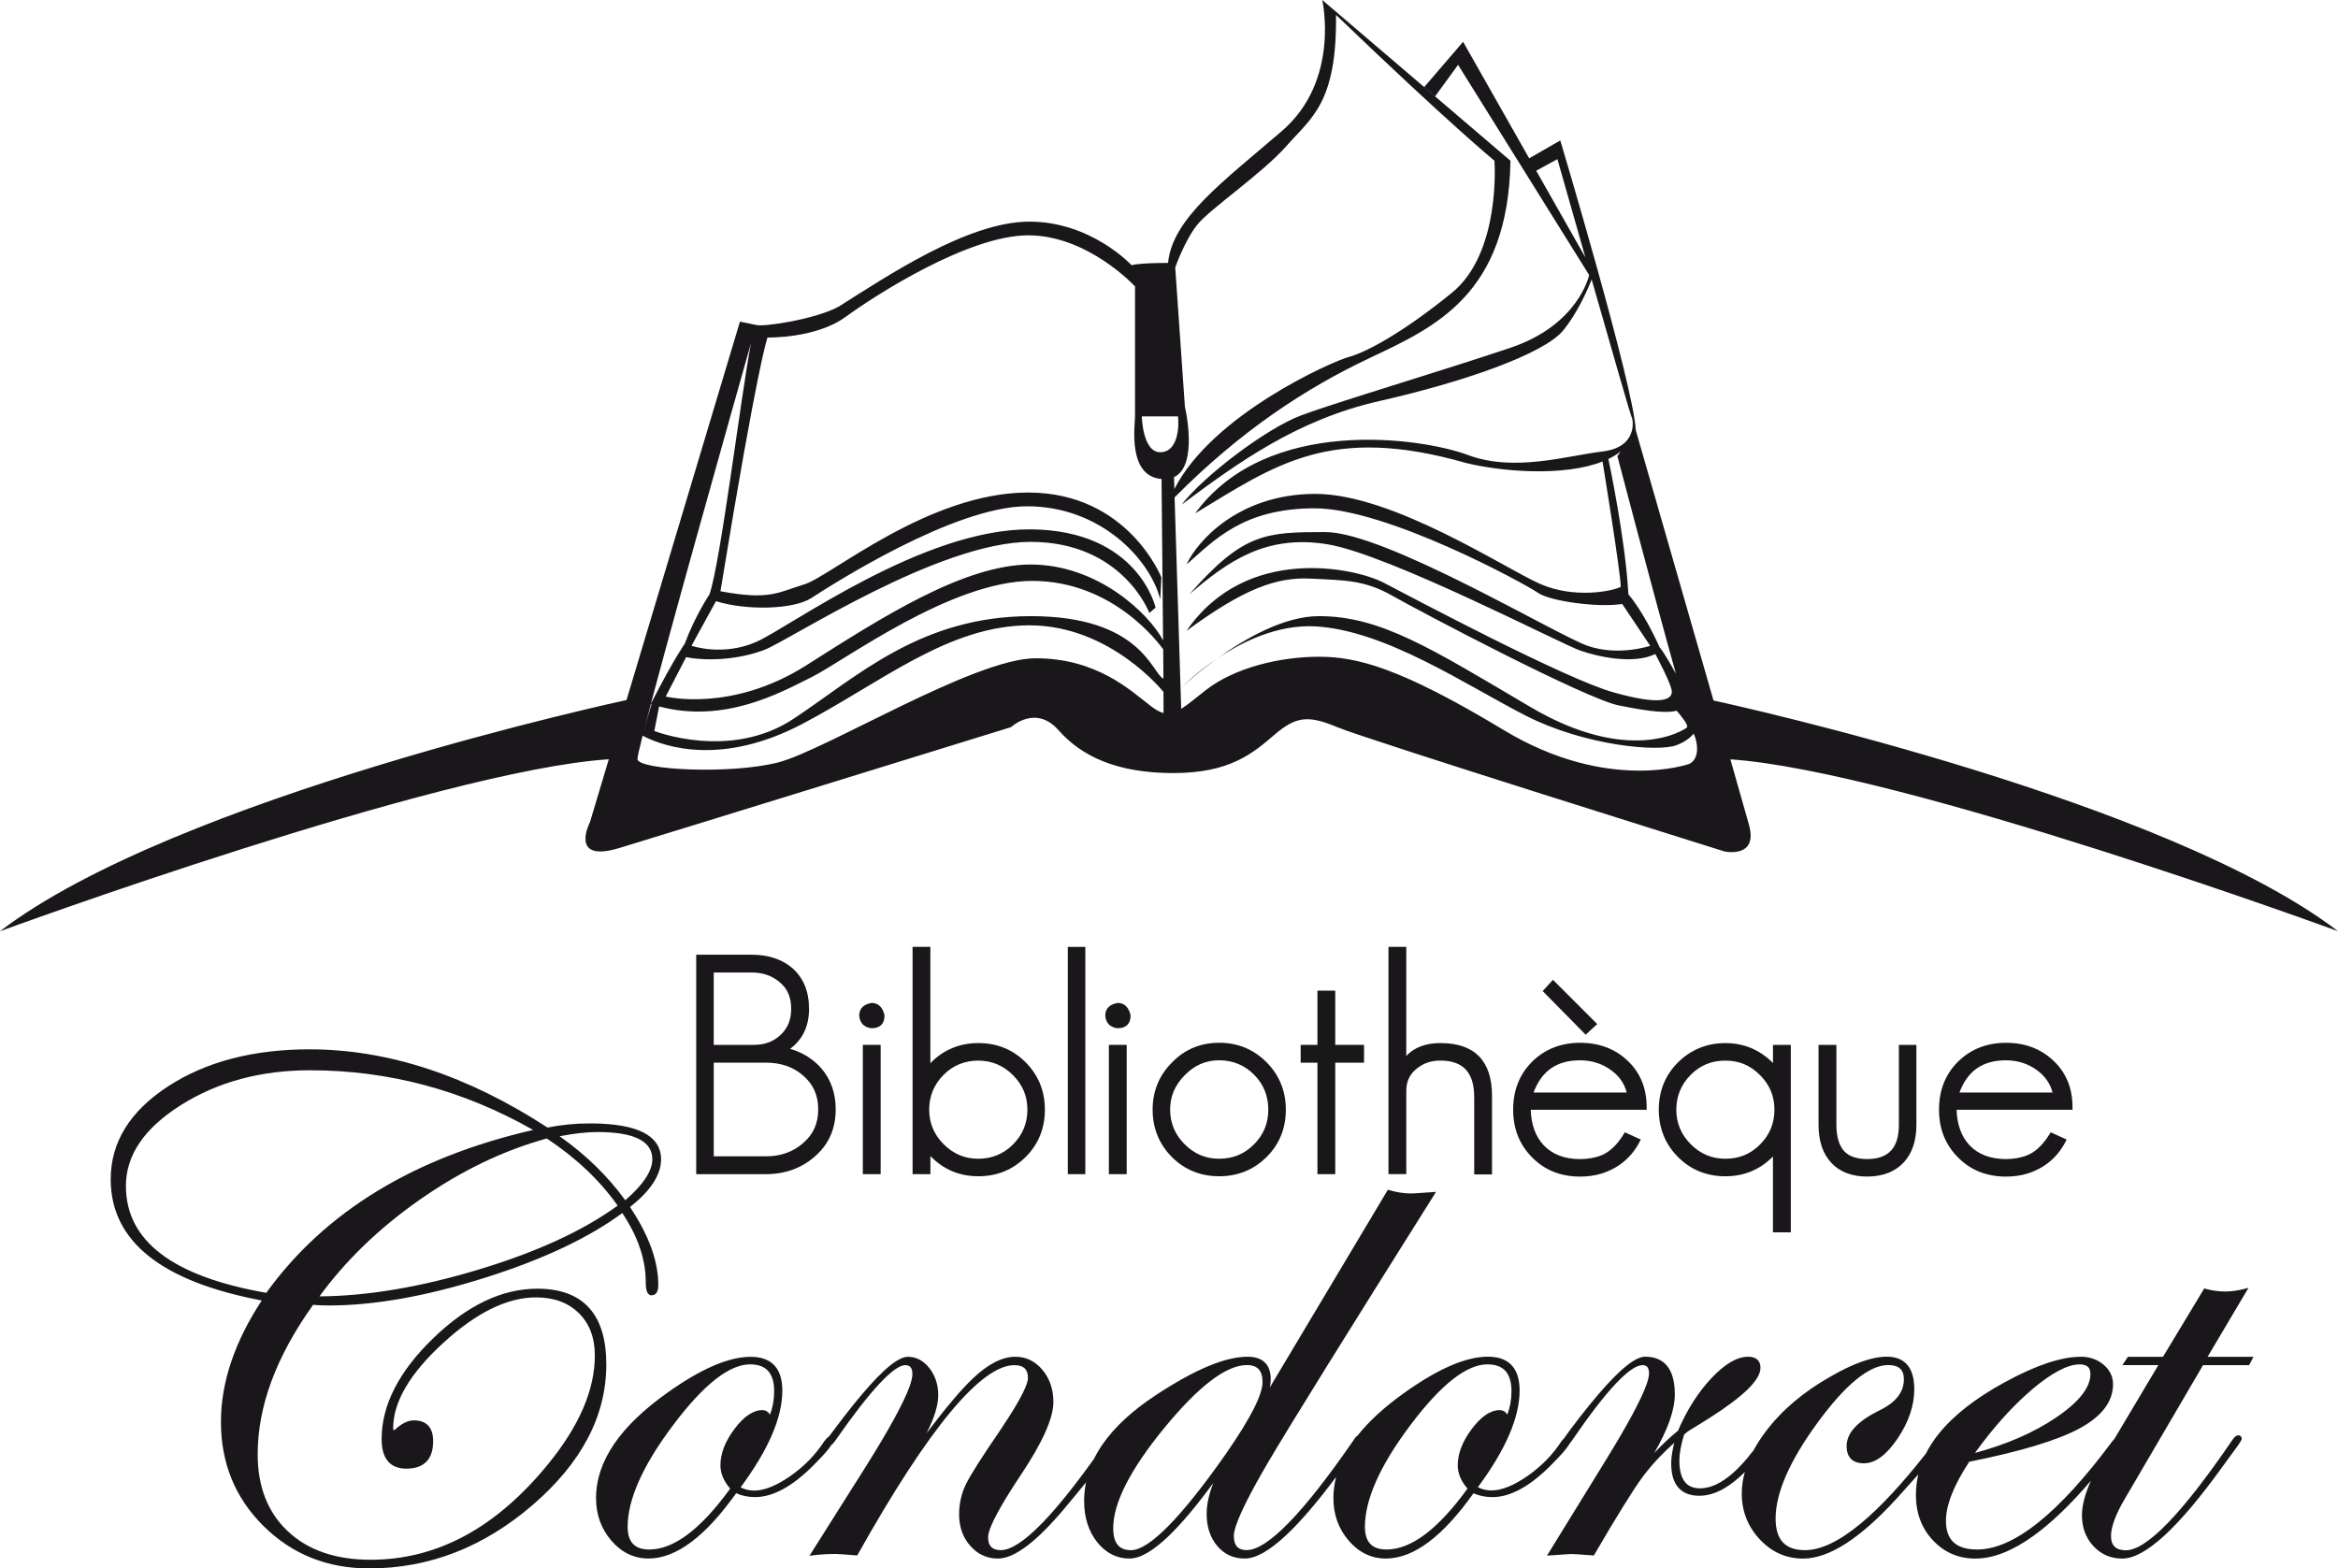
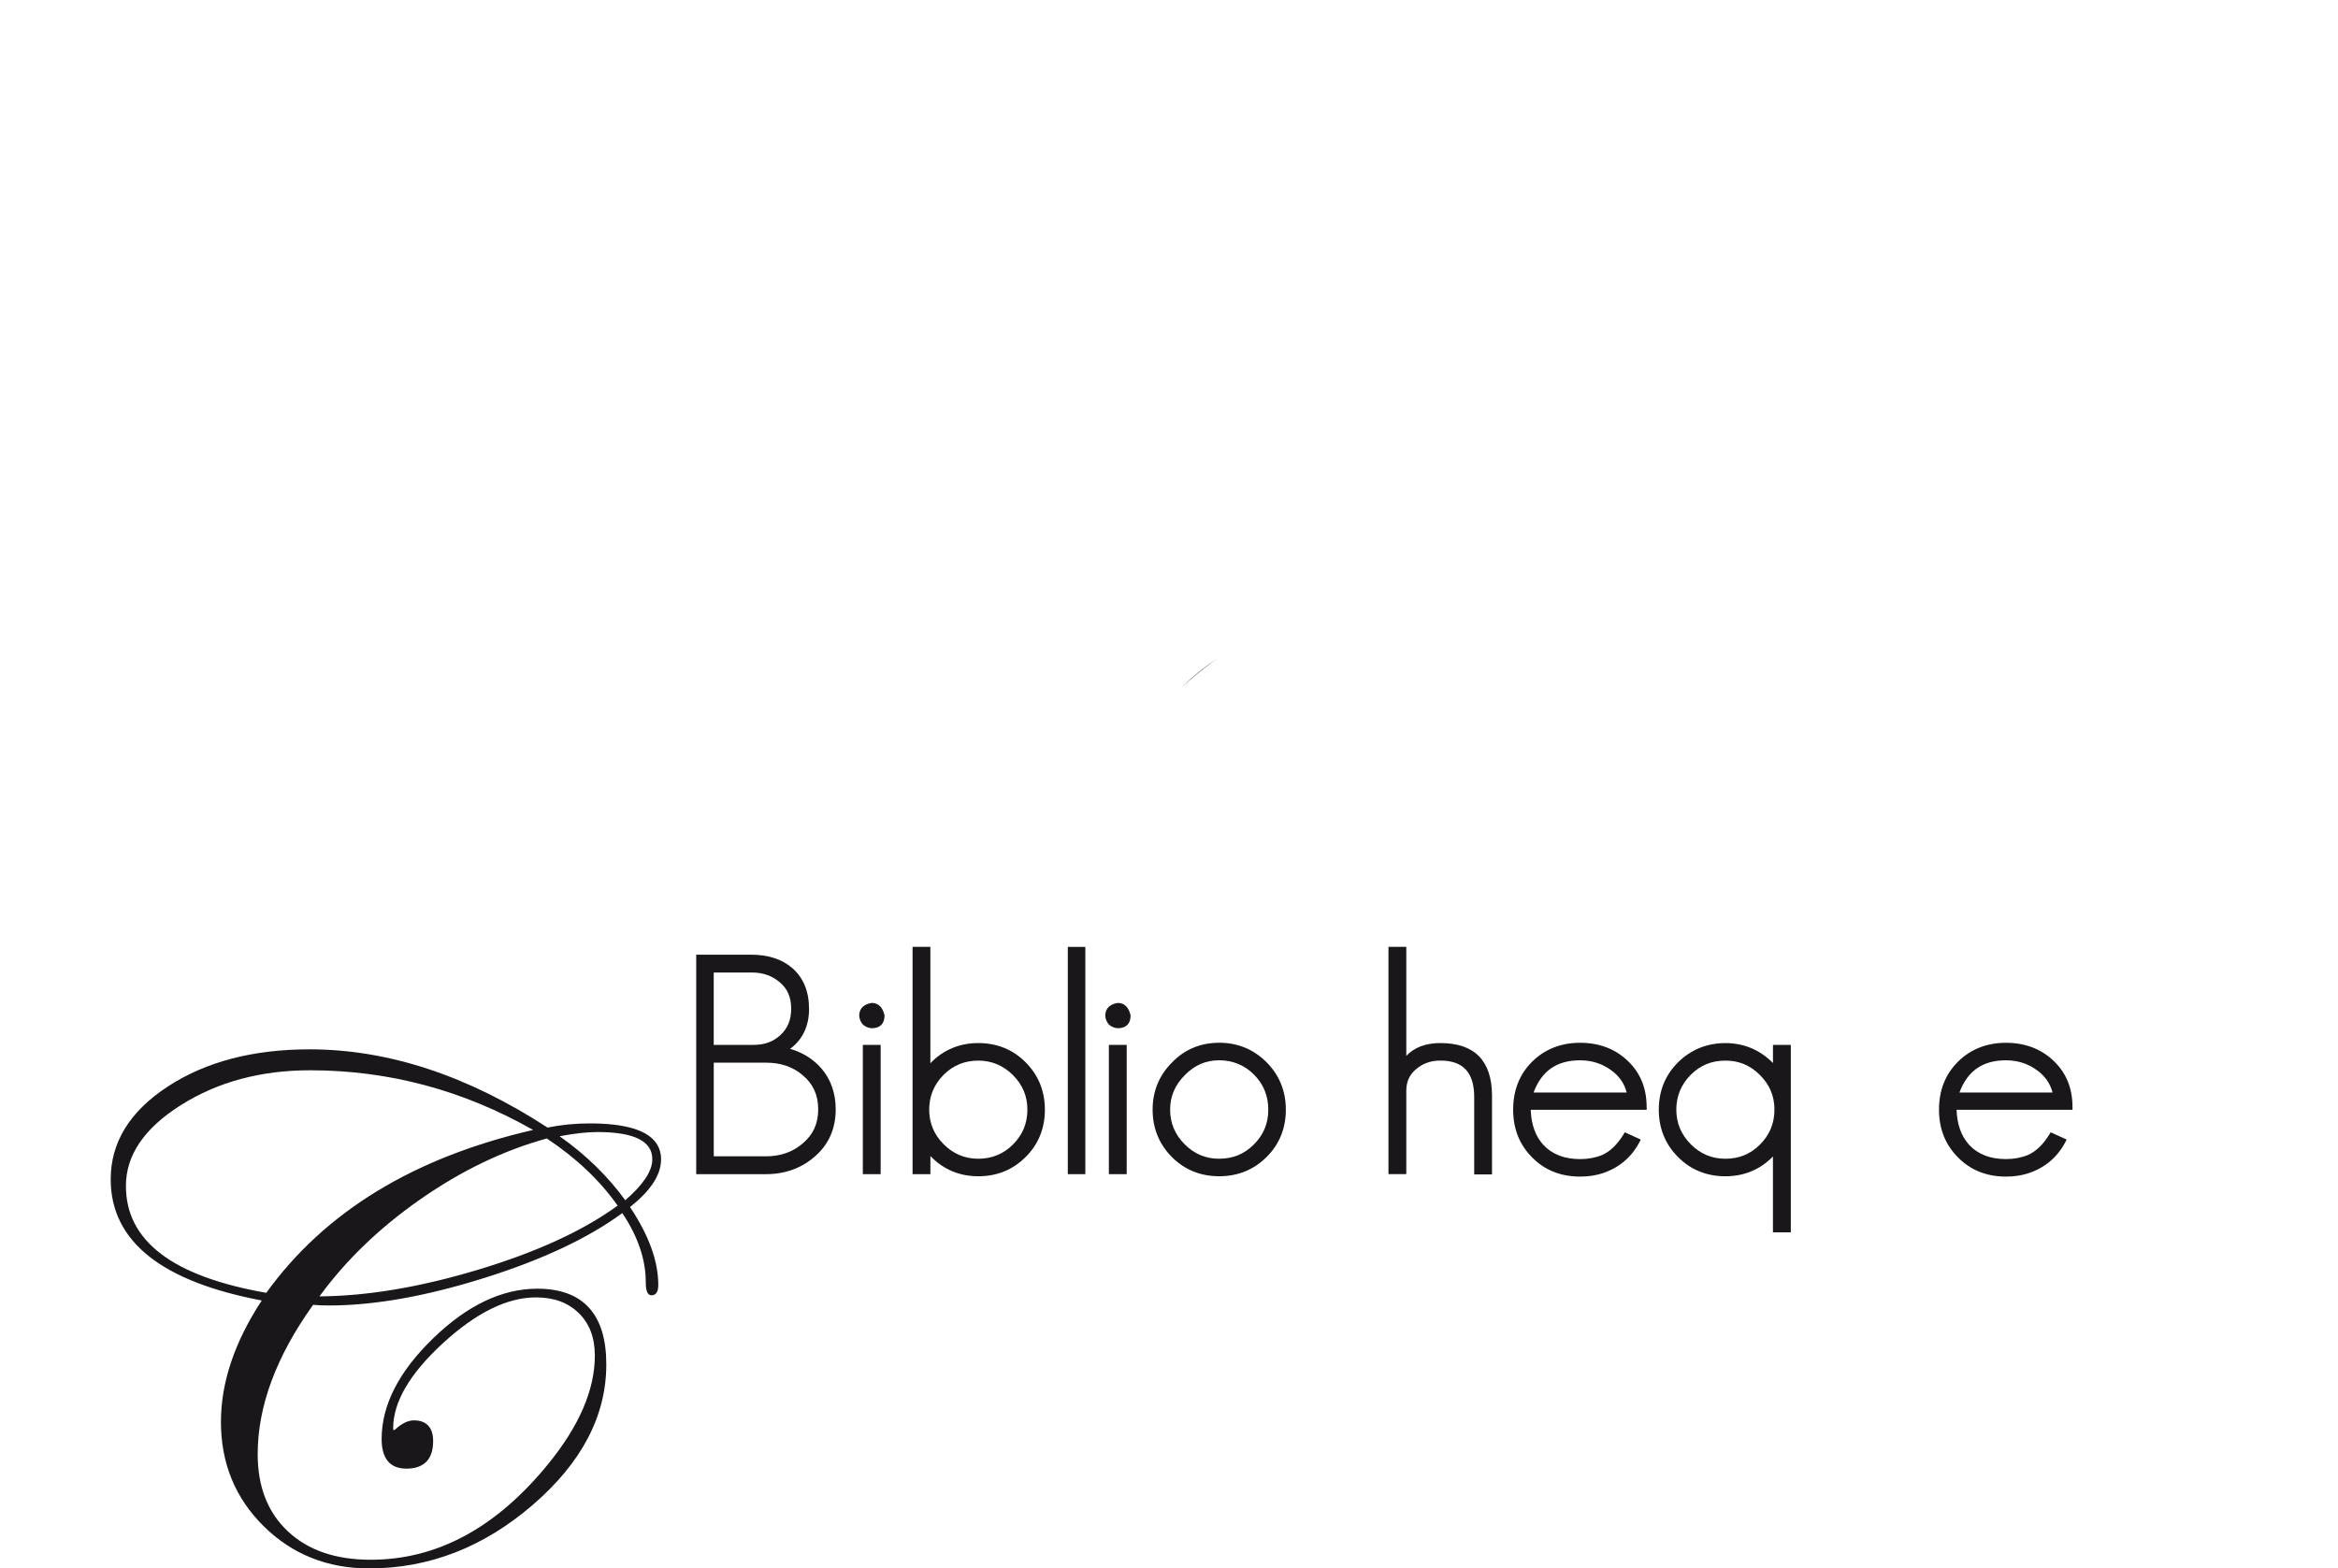
<svg xmlns="http://www.w3.org/2000/svg" id="Calque_1" viewBox="0 0 771.31 517.51">
  <defs>
    <style>.cls-1{fill:#1a171b;}</style>
  </defs>
  <path class="cls-1" d="M266.9,332.84c0-5.65-1.83-10.14-5.45-13.34-3.39-2.97-7.98-4.48-13.65-4.48h-18.12v72.42h22.96c6.4,0,11.89-2.01,16.32-5.96,4.47-3.92,6.74-9.11,6.74-15.42,0-5.27-1.57-9.8-4.67-13.46-2.72-3.12-6.2-5.31-10.38-6.51,4.15-3.07,6.26-7.52,6.26-13.25Zm-18.21,11.94h-13.23v-23.88h12.63c3.64,0,6.77,1.12,9.29,3.34,2.45,2.08,3.63,4.89,3.63,8.6s-1.14,6.42-3.47,8.63c-2.35,2.23-5.25,3.31-8.86,3.31Zm16.21,32.45c-3.3,2.87-7.39,4.32-12.15,4.32h-17.28v-30.9h17.28c4.82,0,8.88,1.39,12.07,4.14,3.44,2.88,5.11,6.57,5.11,11.26s-1.64,8.29-5.03,11.17Z" />
  <rect class="cls-1" x="284.65" y="344.78" width="5.88" height="42.66" />
  <path class="cls-1" d="M291.81,335.11l-.03-.22c-.8-3.27-2.67-3.96-4.31-3.95-3.32,.61-4.01,2.6-4.01,4.22,.08,1.21,.5,2.21,1.35,3.05,.95,.71,1.9,1.07,2.82,1.07,2.69,0,4.18-1.48,4.18-4.18Z" />
  <path class="cls-1" d="M301.06,312.45v74.99h5.88v-5.99c4.26,4.44,9.57,6.68,15.8,6.68s11.43-2.15,15.67-6.4c4.18-4.18,6.3-9.42,6.3-15.57s-2.15-11.43-6.4-15.68c-4.18-4.18-9.42-6.3-15.58-6.3s-11.58,2.24-15.8,6.66v-38.4h-5.88Zm21.68,37.52c4.41,0,8.25,1.61,11.42,4.77,3.21,3.22,4.78,6.95,4.78,11.42s-1.56,8.3-4.78,11.51c-3.1,3.1-6.94,4.68-11.42,4.68s-8.24-1.61-11.42-4.78c-3.17-3.16-4.78-7-4.78-11.41s1.56-8.3,4.78-11.52c3.1-3.1,6.94-4.67,11.41-4.67Z" />
  <rect class="cls-1" x="352.27" y="312.45" width="5.78" height="74.99" />
  <rect class="cls-1" x="365.82" y="344.78" width="5.88" height="42.66" />
  <path class="cls-1" d="M372.98,335.11l-.03-.22c-.8-3.27-2.67-3.96-4.31-3.95-3.32,.61-4.01,2.6-4.01,4.22,.08,1.21,.5,2.21,1.35,3.05,.95,.71,1.9,1.07,2.82,1.07,2.69,0,4.18-1.48,4.18-4.18Z" />
  <path class="cls-1" d="M402.22,344.08c-6.16,0-11.41,2.19-15.57,6.5-4.25,4.24-6.4,9.48-6.4,15.58s2.15,11.43,6.4,15.67c4.18,4.18,9.42,6.3,15.57,6.3s11.43-2.15,15.68-6.4c4.18-4.18,6.3-9.42,6.3-15.57s-2.15-11.43-6.4-15.68c-4.24-4.25-9.48-6.4-15.57-6.4Zm0,38.27c-4.46,0-8.2-1.56-11.41-4.78-3.17-3.16-4.78-7-4.78-11.41s1.59-8.14,4.88-11.43c3.21-3.28,6.92-4.87,11.31-4.87s8.41,1.6,11.51,4.77c3.1,3.1,4.68,6.98,4.68,11.52s-1.56,8.3-4.77,11.51c-3.15,3.15-6.88,4.68-11.42,4.68Z" />
-   <polygon class="cls-1" points="440.5 387.44 440.5 350.66 450 350.66 450 344.78 440.5 344.78 440.5 326.88 434.63 326.88 434.63 344.78 429.09 344.78 429.09 350.66 434.63 350.66 434.63 387.44 440.5 387.44" />
  <path class="cls-1" d="M492.22,387.54v-25.93c0-11.56-5.73-17.43-17.03-17.43-4.84,0-8.6,1.42-11.25,4.23v-35.97h-5.88v74.99h5.88v-27.51c0-3.04,1.09-5.39,3.33-7.21,2.22-1.85,4.81-2.75,7.92-2.75,7.5,0,11.15,3.94,11.15,12.03v25.54h5.88Z" />
  <path class="cls-1" d="M543.23,365.27c0-6.23-2.13-11.38-6.31-15.29-4.11-3.91-9.38-5.89-15.66-5.89s-11.69,2.12-15.87,6.3c-4.12,4.12-6.2,9.43-6.2,15.78s2.12,11.59,6.29,15.77c4.11,4.18,9.42,6.3,15.78,6.3,2.64,0,5.06-.35,7.2-1.03,5.55-1.78,9.72-5.26,12.39-10.33l.45-.85-5.27-2.41-.42,.69c-2.12,3.44-4.54,5.75-7.18,6.85-2.12,.87-4.52,1.31-7.16,1.31-5.12,0-9.19-1.56-12.08-4.65-2.63-2.86-4.04-6.76-4.2-11.62h38.25v-.91Zm-21.97-15.4c3.8,0,7.22,1.07,10.15,3.19,2.74,1.96,4.46,4.4,5.24,7.44h-30.72c2.65-7.15,7.68-10.63,15.33-10.63Z" />
-   <polygon class="cls-1" points="526.93 337.91 512.33 323.31 508.93 327.02 523.11 341.42 526.93 337.91" />
  <path class="cls-1" d="M590.79,406.62v-61.84h-5.88v5.98c-4.35-4.36-9.62-6.57-15.69-6.57s-11.43,2.15-15.68,6.4c-4.18,4.17-6.3,9.41-6.3,15.58s2.15,11.44,6.4,15.67c4.18,4.18,9.42,6.3,15.57,6.3s11.44-2.19,15.69-6.53v25.02h5.88Zm-21.58-24.27c-4.47,0-8.2-1.56-11.42-4.78-3.17-3.16-4.77-7-4.77-11.41s1.56-8.3,4.77-11.52c3.15-3.15,6.88-4.67,11.42-4.67s8.2,1.56,11.41,4.77c3.21,3.21,4.77,6.95,4.77,11.42s-1.56,8.3-4.77,11.51c-3.15,3.15-6.88,4.68-11.41,4.68Z" />
-   <path class="cls-1" d="M599.94,344.78v26.42c0,5.29,1.41,9.49,4.2,12.49,2.8,3.01,6.79,4.54,11.84,4.54s9.17-1.56,12.04-4.64c2.79-3,4.2-7.17,4.2-12.39v-26.42h-5.78v26.42c0,7.57-3.42,11.25-10.46,11.25-3.59,0-6.21-.95-7.79-2.83-1.57-1.93-2.36-4.76-2.36-8.42v-26.42h-5.88Z" />
  <path class="cls-1" d="M683.72,365.27c0-6.24-2.13-11.38-6.31-15.29-4.11-3.91-9.38-5.89-15.66-5.89s-11.69,2.12-15.87,6.3c-4.12,4.12-6.2,9.43-6.2,15.78s2.12,11.59,6.3,15.77c4.11,4.18,9.42,6.3,15.77,6.3,2.65,0,5.07-.35,7.21-1.03,5.55-1.78,9.71-5.26,12.39-10.33l.45-.85-5.27-2.41-.42,.68c-2.14,3.45-4.56,5.75-7.19,6.85-2.12,.87-4.53,1.31-7.17,1.31-5.12,0-9.19-1.56-12.08-4.64-2.63-2.86-4.04-6.77-4.19-11.62h38.24v-.91Zm-21.97-15.4c3.81,0,7.22,1.07,10.15,3.19,2.71,1.93,4.46,4.43,5.24,7.44h-30.71c2.65-7.15,7.68-10.63,15.33-10.63Z" />
  <path class="cls-1" d="M194.3,431.51c-3.82-4.21-9.55-6.28-17.05-6.28-11.67,0-23.15,5.51-34.4,16.42-11.25,10.9-16.95,21.97-16.95,33.19,0,3.15,.65,5.59,2.03,7.27,1.38,1.68,3.48,2.5,6.12,2.5,2.86,0,5.1-.74,6.61-2.29,1.51-1.55,2.23-3.84,2.23-6.77,0-2.2-.5-3.93-1.6-5.12-1.09-1.19-2.72-1.76-4.76-1.75-1.94,0-3.96,1.02-6.07,2.91h-.01s0,.02,0,.02c-.14,.14-.34,.24-.61,.31h0s-.03,0-.06-.11c-.04-.1-.07-.29-.07-.54,0-4.3,1.35-8.78,4.08-13.46,2.73-4.68,6.85-9.56,12.35-14.61,11.01-10.11,21.26-15.11,30.71-15.1,5.92,0,10.58,1.74,14.1,5.19,3.52,3.45,5.28,8.08,5.29,14.01,0,11.27-5.14,23.25-15.52,35.94-17.16,21-36.61,31.43-58.45,31.43-11.57,0-20.63-3.13-27.28-9.36-6.65-6.23-9.97-14.68-9.98-25.47,0-15.78,6.08-32.21,18.28-49.28,1.5,.14,3.23,.21,5.2,.21,14.97,0,32.1-3.04,51.4-9.12,19.06-6,34.19-13.12,45.41-21.37,5.17,7.75,7.74,15.34,7.74,22.81,0,1.31,.11,2.3,.38,3.04,.13,.37,.31,.68,.57,.91,.25,.24,.6,.37,.95,.37,.36,0,.7-.08,1-.24,.45-.25,.77-.69,.96-1.22,.19-.53,.27-1.17,.27-1.93,0-7.91-3.14-16.48-9.33-25.73,3.32-2.63,5.85-5.22,7.56-7.79,1.78-2.67,2.69-5.32,2.69-7.95,0-1.98-.51-3.74-1.53-5.25-1.53-2.26-4.17-3.91-7.83-4.99-3.67-1.08-8.39-1.62-14.19-1.62-4.75,0-9.39,.46-13.91,1.37-26.41-17.19-52.59-25.81-78.51-25.81-18.6,0-34.19,4.07-46.72,12.24-6.26,4.08-10.98,8.68-14.14,13.8-3.16,5.11-4.74,10.75-4.74,16.86,0,10.26,4.27,18.8,12.73,25.47,8.33,6.58,20.71,11.39,37.1,14.5-8.95,13.66-13.46,27.02-13.46,40.07,0,13.63,4.71,25.14,14.1,34.41,9.39,9.28,21.03,13.94,34.81,13.93,19.73,0,37.72-6.98,53.9-20.91,16.17-13.92,24.33-29.42,24.32-46.42,0-8.22-1.87-14.46-5.69-18.67Zm-141.2-17.78c-7.73-5.9-11.55-13.31-11.56-22.39,0-5.07,1.49-9.81,4.5-14.25,3.01-4.44,7.54-8.59,13.62-12.43,12.15-7.66,26.35-11.5,42.65-11.5,25.98,0,50.49,6.57,73.57,19.69-39.32,9.04-68.7,26.95-88.03,53.74-15.47-2.7-27.06-7-34.75-12.85Zm127.3-38.06c9.75,6.48,17.52,13.86,23.36,22.15-11.32,8.25-26.63,15.3-45.94,21.12-19.14,5.78-36.61,8.71-52.43,8.83,8.68-11.9,19.71-22.54,33.11-31.92,13.63-9.53,27.6-16.26,41.9-20.19Zm25.88,20.38c-5.79-7.98-13.02-15.02-21.66-21.12,4.82-.93,9.01-1.39,12.55-1.39,6.13,0,10.7,.79,13.67,2.32,1.48,.76,2.57,1.7,3.28,2.8,.72,1.1,1.08,2.38,1.08,3.88,0,1.91-.74,4.03-2.29,6.35-1.48,2.22-3.69,4.61-6.63,7.16Z" />
  <polygon class="cls-1" points="603.93 454.26 603.93 454.26 603.94 454.25 603.93 454.26" />
-   <path class="cls-1" d="M728.29,447.7l13.5-22.77-1.19,.32c-2.28,.61-4.47,.91-6.58,.91-2.04,0-4.2-.3-6.48-.91l-.36-.1-13.6,22.55h-11.57s-1.83,2.74-1.83,2.74h11.87l-14.5,24.34c-.27,.28-.54,.59-.83,.98-8.83,11.89-16.98,20.79-24.4,26.71-7.43,5.92-14.13,8.83-20.07,8.82-3.52,0-6.08-.81-7.75-2.36-1.67-1.54-2.53-3.87-2.53-7.11,0-5.12,2.53-11.64,7.68-19.48,16.9-3.39,28.98-7.02,36.29-10.95,3.67-1.97,6.45-4.17,8.33-6.61,1.87-2.44,2.83-5.13,2.82-8.02,0-2.53-1.07-4.73-3.13-6.46-2.06-1.74-4.57-2.61-7.44-2.61-6.56,0-14.92,2.82-25.15,8.41-9.73,5.31-17.05,11.05-21.96,17.24-1.63,2.06-2.99,4.17-4.08,6.33-7.86,10-14.98,17.66-21.33,22.94-7.18,5.98-13.38,8.91-18.52,8.9-3.32,0-5.71-.88-7.29-2.56-1.58-1.69-2.41-4.27-2.42-7.83,0-8.46,4.6-19.08,13.92-31.78,4.65-6.35,8.93-11.1,12.82-14.24,3.89-3.15,7.37-4.67,10.4-4.67,1.82,0,3.1,.42,3.92,1.17,.82,.75,1.26,1.89,1.26,3.54,0,2.1-.64,3.96-1.95,5.66-1.31,1.7-3.3,3.22-6,4.54-3.59,1.76-6.3,3.6-8.14,5.55-1.84,1.95-2.8,4.05-2.8,6.25,0,1.81,.46,3.27,1.45,4.26,.99,.99,2.45,1.45,4.27,1.45,1.9,0,3.79-.72,5.64-2.1,1.85-1.38,3.67-3.42,5.48-6.11,3.64-5.39,5.48-10.82,5.48-16.27,0-3.46-.73-6.13-2.26-7.97-1.54-1.83-3.86-2.73-6.81-2.73-4.86,0-11.03,2.21-18.55,6.55-8.93,5.05-16.05,11.08-21.35,18.09-1.59,2.11-2.95,4.2-4.07,6.28-2.94,3.84-5.77,6.81-8.49,8.87-3.23,2.46-6.28,3.65-9.15,3.65-2.33,0-3.96-.75-5.09-2.23-1.12-1.49-1.73-3.81-1.73-7,0-2.2,.52-5.05,1.56-8.51l1.24-1.04c3.39-2.07,5.92-3.66,7.62-4.74,5.38-3.45,9.43-6.5,12.16-9.18,1.36-1.34,2.39-2.59,3.1-3.77,.7-1.18,1.08-2.28,1.08-3.33,0-1.13-.34-2.09-1.07-2.72-.73-.63-1.76-.91-3.02-.91-1.85,0-3.78,.62-5.8,1.81-2.02,1.19-4.12,2.96-6.32,5.3-4.38,4.65-8.04,10.42-10.99,17.29-2.53,2.05-5.14,4.51-7.84,7.36,4.49-7.76,6.77-14.18,6.78-19.33,0-4.04-.78-7.13-2.43-9.26-1.65-2.13-4.16-3.18-7.35-3.18-1.22,0-2.59,.55-4.18,1.57-4.74,3.06-11.51,10.51-20.47,22.43h0s-2.05,2.85-2.05,2.85c-.26,.27-.54,.57-.85,.96v.02s-.03,.02-.03,.02c-2.91,4.49-6.66,8.32-11.25,11.52-4.6,3.2-8.58,4.76-11.9,4.76-1.65,0-3.12-.37-4.46-1.07,9.13-12.35,13.76-22.96,13.77-31.91,0-3.62-.85-6.43-2.63-8.33-1.78-1.91-4.43-2.83-7.83-2.82-7.29,0-16.39,3.97-27.39,11.79-6.58,4.66-11.78,9.4-15.61,14.24-.14,.07-.27,.17-.39,.28-.26,.24-.5,.56-.74,.96h0c-8.42,12.24-15.61,21.42-21.55,27.51-2.97,3.05-5.63,5.32-7.95,6.82-2.33,1.5-4.32,2.22-5.93,2.22-1.5,0-2.52-.4-3.2-1.14-.68-.74-1.06-1.9-1.06-3.57,0-.76,.22-1.87,.69-3.3,1.41-4.28,4.98-11.35,10.71-21.12,7.56-12.8,25.83-42.22,54.78-88.24l.53-.84-.99,.07c-4.16,.3-6.58,.46-7.14,.46-2.43,0-4.88-.37-7.39-1.13l-.37-.11-38.95,65.25c.2-.93,.3-1.83,.3-2.69,0-2.4-.62-4.29-1.95-5.57-1.32-1.28-3.26-1.88-5.73-1.88-7.37,.01-17.3,4.2-29.93,12.48-7.95,5.2-13.94,10.71-17.95,16.55-1.04,1.52-1.94,3.06-2.72,4.63-6.51,9.09-12.18,16.14-17.01,21.12-2.95,3.05-5.58,5.32-7.88,6.82-2.3,1.5-4.25,2.22-5.82,2.22-1.51,0-2.55-.37-3.21-1.04-.67-.67-1.04-1.7-1.04-3.2,0-.66,.21-1.62,.65-2.83,1.33-3.65,4.72-9.6,10.15-17.74,3.56-5.35,6.24-10.01,8.03-14,1.79-4,2.7-7.32,2.71-10.02,0-4.19-1.19-7.75-3.59-10.63-2.39-2.88-5.42-4.36-8.96-4.35-4.36,0-9,2.42-13.95,7.09-3.86,3.64-8.97,9.69-15.35,18.14,2.55-5,3.86-9.18,3.86-12.57,0-3.41-.96-6.39-2.89-8.87-1.92-2.48-4.34-3.79-7.13-3.78-1.19,0-2.52,.55-4.07,1.57-4.64,3.06-11.33,10.51-20.22,22.43l-1.72,2.27c-.12,.08-.23,.17-.36,.27-.35,.3-.73,.73-1.17,1.28v.02s-.03,.02-.03,.02c-2.91,4.49-6.65,8.32-11.25,11.52-4.6,3.2-8.58,4.76-11.89,4.76-1.65,0-3.12-.37-4.46-1.07,9.13-12.35,13.76-22.96,13.76-31.91,0-3.62-.85-6.43-2.63-8.33-1.78-1.91-4.43-2.83-7.83-2.82-7.29,0-16.39,3.97-27.39,11.79-7.83,5.55-13.72,11.21-17.67,17.01-3.94,5.8-5.94,11.74-5.94,17.8,0,5.43,1.68,10.14,5.05,14.04,3.35,3.91,7.48,5.91,12.26,5.91,4.62,0,9.36-1.86,14.21-5.52,4.78-3.6,9.67-8.95,14.71-16.03,1.84,.84,3.91,1.28,6.2,1.28,5.93,0,12.28-3.49,19.13-10.31,2.29-2.28,4.01-4.14,5.17-5.61,.4-.51,.71-.95,.98-1.36,.12-.09,.23-.18,.35-.29,.3-.3,.63-.71,.99-1.23,5.79-8.31,10.63-14.53,14.49-18.66,1.93-2.06,3.62-3.6,5.04-4.61,1.42-1.01,2.58-1.47,3.39-1.47,.87,0,1.42,.25,1.79,.69,.38,.45,.61,1.19,.61,2.29,0,.92-.3,2.29-.93,4.05-1.9,5.29-6.7,14.11-14.39,26.37l-18.64,29.51,1.06-.14c2.37-.31,4.9-.46,7.58-.46,.72,0,3.02,.15,6.79,.47l.32,.03,.16-.28c11.73-20.91,21.93-36.59,30.58-47.01,4.33-5.21,8.27-9.11,11.8-11.69,3.53-2.58,6.65-3.83,9.31-3.83,1.59,0,2.69,.38,3.39,1.05,.7,.67,1.09,1.7,1.09,3.2,0,.54-.17,1.34-.56,2.37-1.14,3.09-4.06,8.15-8.74,15.08-6.03,8.81-9.76,14.7-11.22,17.72-1.46,3.05-2.19,6.35-2.19,9.89,0,4.04,1.22,7.5,3.66,10.29,2.43,2.8,5.52,4.23,9.13,4.22,2.81,0,6.01-1.44,9.67-4.22,3.66-2.78,7.79-6.92,12.4-12.43,2.66-3.17,4.99-6,7.02-8.51-.41,2.01-.64,4.05-.64,6.13,0,5.42,1.42,9.96,4.28,13.58,2.85,3.61,6.46,5.46,10.7,5.45,3.53-.02,7.73-2.5,12.79-7.32,4.33-4.13,9.27-10.01,14.85-17.62-1.45,3.72-2.2,7.12-2.2,10.19,0,4.26,1.15,7.81,3.49,10.58,2.31,2.77,5.39,4.18,9.08,4.17,3.73-.02,8.21-2.63,13.65-7.7,4.77-4.47,10.27-10.88,16.5-19.23-.59,2.31-.9,4.64-.9,6.98,0,5.43,1.69,10.14,5.05,14.04,3.35,3.91,7.49,5.91,12.26,5.91,4.62,0,9.36-1.86,14.21-5.52,4.78-3.6,9.67-8.95,14.71-16.03,1.83,.84,3.91,1.28,6.2,1.28,5.93,0,12.28-3.49,19.13-10.31,2.29-2.28,4.01-4.14,5.17-5.61,.57-.72,1-1.34,1.3-1.89,.26-.28,.51-.6,.78-1h0c5.68-8.31,10.47-14.53,14.37-18.66,1.95-2.06,3.67-3.6,5.15-4.61,1.48-1.01,2.71-1.48,3.63-1.47,.79,0,1.28,.22,1.62,.63,.34,.41,.55,1.1,.55,2.12,0,.82-.28,2.08-.86,3.71-1.75,4.9-6.2,13.18-13.31,24.75l-19.5,31.65,.97-.07c2.2-.16,3.89-.27,5.07-.35,1.17-.08,1.85-.12,1.97-.12,.65,0,3.06,.15,7.14,.47l.31,.02,.16-.27c7.48-12.82,12.75-21.31,15.78-25.44,2.76-3.78,6.29-7.6,10.58-11.45-.65,2.63-1,4.89-1,6.76,0,3.47,.75,6.14,2.33,7.97,1.58,1.83,3.96,2.73,6.99,2.72,2.7,0,5.47-.85,8.29-2.51,2.19-1.29,4.41-3.06,6.68-5.32-.67,2.39-1.01,4.76-1.01,7.1,0,5.83,1.99,10.89,5.93,15.11,3.94,4.22,8.74,6.36,14.28,6.35,4.31,0,9.01-1.67,14.12-4.95,5.11-3.28,10.65-8.18,16.62-14.7,2.79-3.07,5.21-5.77,7.29-8.12-.52,2.21-.79,4.47-.79,6.77,0,5.97,1.88,11.01,5.64,15,3.75,3.99,8.45,6.01,13.98,6,5.87,0,12.25-2.52,19.16-7.5,5.92-4.26,12.24-10.33,18.97-18.2-1.95,4.32-2.97,8.12-2.97,11.41,0,4.04,1.26,7.47,3.79,10.19,2.52,2.72,5.71,4.1,9.47,4.1,3.9-.01,8.54-2.63,14.05-7.7,5.51-5.08,11.89-12.67,19.17-22.79h0s4.99-6.84,4.99-6.84h0c.35-.51,.62-.92,.82-1.24,.2-.33,.32-.53,.4-.74l.03-.08v-.08c0-.31-.08-.64-.32-.88-.24-.24-.57-.32-.87-.32-.37,0-.68,.18-.96,.41-.28,.24-.55,.56-.84,.97h0s0,0,0,0c-8.34,12.24-15.47,21.42-21.37,27.51-2.95,3.05-5.59,5.32-7.91,6.82-2.32,1.5-4.3,2.22-5.91,2.22-1.74,0-2.96-.42-3.74-1.17-.78-.75-1.21-1.89-1.21-3.55,0-3,1.53-7.19,4.68-12.48l25.68-43.89h15.19l1.46-2.74h-15.13Zm-501.3,58.54c-4.5,3.39-8.76,5.05-12.79,5.05-2.47,0-4.22-.64-5.37-1.85-1.15-1.21-1.77-3.06-1.77-5.65,0-9,4.98-20.24,15.07-33.63,5.04-6.7,9.69-11.71,13.92-15.03,4.24-3.32,8.04-4.93,11.39-4.93,2.73,0,4.68,.75,5.97,2.18,1.29,1.43,1.99,3.64,1.99,6.7,0,2.82-.48,5.37-1.38,7.72-.18-.3-.38-.57-.62-.79-.51-.47-1.18-.71-1.9-.71-1.55,0-3.1,.55-4.63,1.6-1.53,1.05-3.05,2.59-4.58,4.63-3.05,4.07-4.62,8.08-4.62,12,0,2.66,1.11,5.23,3.22,7.67-4.84,6.68-9.48,11.7-13.91,15.04Zm443.24-47.64c6.64-5.65,11.98-8.41,15.84-8.39,1.28,0,2.16,.29,2.71,.79,.55,.5,.85,1.26,.85,2.41,0,2.17-.9,4.45-2.79,6.86-1.88,2.4-4.74,4.91-8.57,7.5-7.34,4.96-16.27,8.84-26.73,11.66,6.12-8.47,12.36-15.43,18.7-20.82Zm-200.01,47.64c-4.5,3.39-8.76,5.05-12.79,5.05-2.47,0-4.22-.64-5.37-1.85-1.15-1.21-1.77-3.06-1.77-5.65,0-9,4.98-20.24,15.07-33.63,5.04-6.7,9.69-11.71,13.93-15.03,4.24-3.32,8.04-4.93,11.39-4.93,2.73,0,4.67,.75,5.97,2.18,1.3,1.43,1.99,3.64,1.99,6.7,0,2.82-.48,5.37-1.38,7.72-.18-.3-.38-.57-.62-.79-.51-.47-1.18-.71-1.9-.71-1.55,0-3.1,.55-4.63,1.6-1.53,1.05-3.05,2.59-4.58,4.63-3.05,4.07-4.62,8.08-4.62,12,0,2.66,1.11,5.23,3.22,7.67-4.84,6.68-9.49,11.7-13.91,15.04Zm-65.66-26.7c-7.52,10.72-13.92,18.75-19.2,24.08-2.64,2.67-4.99,4.66-7.04,5.97-2.05,1.31-3.8,1.94-5.2,1.93-2.03,0-3.44-.6-4.39-1.76-.96-1.16-1.48-2.98-1.48-5.51-.01-8.27,5.61-19.39,16.97-33.21,5.68-6.91,10.8-12.08,15.33-15.51,4.54-3.43,8.48-5.1,11.79-5.1,1.81,0,3.06,.48,3.89,1.37,.83,.89,1.29,2.29,1.29,4.27,0,1.97-.96,4.97-2.96,8.89-1.99,3.93-4.99,8.78-9,14.56Z" />
-   <path class="cls-1" d="M200.89,250.38l-6.25,20.87s-7.07,13.64,9.6,8.59c16.67-5.06,129.31-39.91,129.31-39.91,0,0,8.08-7.58,15.66,1.01,7.57,8.59,19.19,14.15,37.88,14.15s26.27-6.57,33.34-12.63c7.07-6.06,11.11-6.56,20.71-2.53,9.6,4.04,127.8,41.03,127.8,41.03,0,0,11.11,2.41,8.08-8.7-.69-2.53-3-10.66-6.16-21.7,56.16,3.8,200.46,56.71,200.46,56.71-56.09-42.84-195.83-73.91-206.03-76.13-11.01-38.37-25.65-89.2-25.65-89.2-.66-14.59-24.9-95.6-24.9-95.6l-10.26,5.9-21.8-38.45-12.82,14.92,3.59,3.07,7.57-10.39,43.24,69.36s-3.37,16.39-25.92,23.99c-22.54,7.6-57.7,18.05-69.11,22.33-11.4,4.28-31.83,19.72-39.44,29.46,18.53-13.78,38.01-28.03,65.33-34.21,27.31-6.18,54.15-15.44,60.57-23.28,4.67-5.71,7.96-13.19,9.4-16.82,6.29,22.04,12.92,45.09,13.16,45.34,.47,.47,2.38,9.97-9.5,11.4-11.88,1.43-29.22,6.89-44.43,1.19-15.2-5.7-66.34-13.22-90.03,19.24,26.36-15.92,44.42-29.46,89.32-16.63,11.56,2.85,32.16,4.61,45.07-.47,.01,.08,6,36.63,6,41.35-2.61,1.41-15.21,4.02-26.61-.97-11.4-4.99-48.54-29.7-74.11-29.7s-39.2,15.94-42.53,23.3c9.03-7.85,18.53-18.54,42.28-18.54s69.36,24.86,73.64,27.87c3.9,2.75,19.69,4.97,27.83,3.7l9.23,13.8s-10.45,3.56-20.67,0c-10.21-3.56-66.76-37.53-86.47-37.53s-27.09,.24-44.9,20.55c12.83-11.05,25.42-19.84,45.61-16.51,20.19,3.32,76.97,32.86,83.39,35.08,5.87,2.03,17.49,4.64,24.71,1.12h0s5.65,10.36,5.46,12.63c-.19,2.27-3.21,4.55-19.32,0-16.1-4.54-66.29-31.25-75.77-36.18-9.47-4.92-45.38-12.69-65.02,15.91,18.81-13.83,29.6-17.81,40.97-17.24,11.36,.57,17.81,.46,26.9,5.63,9.09,5.17,64.02,34.15,74.82,36.23,6.29,1.21,14.5,2.87,19.03,1.73,1.44,1.67,4.04,4.87,3.37,5.52-.91,.88-18.91,12.52-51.56-6.71-32.63-19.23-49.4-30.05-69.87-30.02-11.51,.02-24.42,7.45-33.5,13.95,8.22-5.51,19.89-11.23,32.27-10.57,23.29,1.24,50.11,19.59,69.52,29.47,19.41,9.88,43.59,12.1,49.76,9.71,2.94-1.14,4.63-2.59,5.6-3.8,.23,.64,.42,1.12,.57,1.41,2.02,7.07-2.02,8.59-2.02,8.59,0,0-26.77,9.59-61.12-11.12-34.34-20.71-48.49-24.24-61.12-24.24s-27.78,3.54-37.38,11.11c-3.46,2.73-5.93,4.79-7.99,6.09l-2.18-69.79c22.05-22.18,43.31-36.01,64.21-45.91,21.6-10.23,45.84-20.84,46.6-65.16L436.21,0s6.06,26.52-13.26,43.19c-19.32,16.67-36.19,28.79-37.61,43.57-10.12,0-12.02,.76-12.02,.76,0,0-13.26-14.39-33.72-14.39s-47.49,18.36-62.89,28.03c-7.58,4.17-25,6.82-27.28,6.06l-5.32-1.1-37.43,124.91s-.06-.02-.06-.02c0,0-148.41,31.79-206.63,76.27,0,0,144.9-53.13,200.81-56.74,.03-.05,.05-.1,.08-.15ZM506.8,56.34s0,0,0,0l6.99-3.83s4.26,15.01,9.23,32.43l-16.22-28.6Zm40.75,157.33h0c-5.51-12.25-10.34-17.56-10.34-17.56h0c-.96-18.31-6.6-44.64-6.6-44.64l-.29,.12c1.61-.75,3.08-1.62,4.36-2.63l-1.1,1.55s11.58,44.26,19.31,71.81c-4.31-7.81-5.33-8.65-5.33-8.65Zm-330.12,19.44c21.69,5.72,40.02-4.54,50.41-9.73,10.82-5.41,45.88-31.7,72.69-31.7s41.92,20.84,43.21,22.56c.03,3.49,.05,6.76,.07,9.7-3.76-1.65-7.24-20.63-43.69-20.63s-57.33,19.95-78.29,33.85c-20.96,13.9-45.97,4.04-45.97,4.04l1.58-8.08h0ZM394.91,74.25c4.17-5.3,21.6-17.05,29.55-26.14,7.96-9.09,16.67-14.02,16.29-43.19,37.88,36.37,52.27,48.11,52.27,48.11,0,0,2.28,30.31-14.02,43.57-16.29,13.26-28.42,19.7-34.09,21.21-5.33,1.42-44.9,18.87-57.48,43.56l-.12-3.93c8.2-3.83,3.59-23.23,3.59-23.23,0,0,0,0,0,0l-3.19-45.95s3.03-8.71,7.19-14.02Zm-6.29,63.14c.43,3.35,0,11.83-5.86,11.83s-6.07-11.83-6.07-11.83h11.92Zm-135.39-26.02s15.91,.38,25.76-6.82c9.85-7.2,40.53-26.9,60.23-26.9s35.23,16.86,35.23,16.86v42.87c0,2.84-2.6,19.78,8.75,20.68h0s.31,30.11,.5,53.25c-4.8-9.06-21.71-25.04-43.7-25.04s-49.23,17.53-73.97,33.25c-24.75,15.72-46.4,10.31-46.4,10.31l6.72-12.99h0c7.65,1.51,18.15,.62,26.01-2.48,8.51-3.36,57.22-35.56,87.63-35.56s39.18,23.45,39.18,23.45l2.06-1.75s-5.67-25.57-41.24-25.83c-35.57-.26-79.38,32.22-90.47,37.12-11.08,4.9-21.39,1.29-21.39,1.29l8.07-14.71c9.89,3.13,25.53,2.8,31.41-1,6.44-4.17,46.98-30.31,71.22-30.31s40.54,17.43,43.94,30.69l.38-7.2s-10.99-28.03-43.95-28.03-65.16,27.65-73.87,30.31c-8.71,2.65-11.36,5.3-27.65,2.27,12.5-76.52,15.53-83.72,15.53-83.72Zm-5.47,1.78c-3.43,18.2-10.07,72.56-13.7,82.97h0s-4.75,7.09-8.17,16.3h0s-3.69,5.23-10.52,18.58h0s0,0,0,0c-.22,.44-.44,.86-.67,1.31,.08,.02,.15,.04,.23,.07-.58,1.85-1.67,5.45-2.89,10.21,6.49-25.84,29.33-106.8,35.74-129.45Zm-35.77,129.6c7.75,4.09,26.6,9.81,52.61-3.83,26.01-13.64,48.24-32.58,75.01-32.58s44.22,21.97,44.22,21.97c0,0,0,0,0,0,.02,2.98,.02,5.38,.02,6.98-1.29-.34-2.67-1.13-4.34-2.42-6.57-5.05-17.68-15.66-37.88-15.66s-69.2,30.3-84.86,34.35c-15.66,4.04-45.97,2.52-46.47-1.01-.07-.46,.56-3.28,1.69-7.79Z" />
  <path class="cls-1" d="M389.79,226.8s4.75-4.49,11.82-9.54c-7.25,4.86-11.82,9.54-11.82,9.54Z" />
</svg>